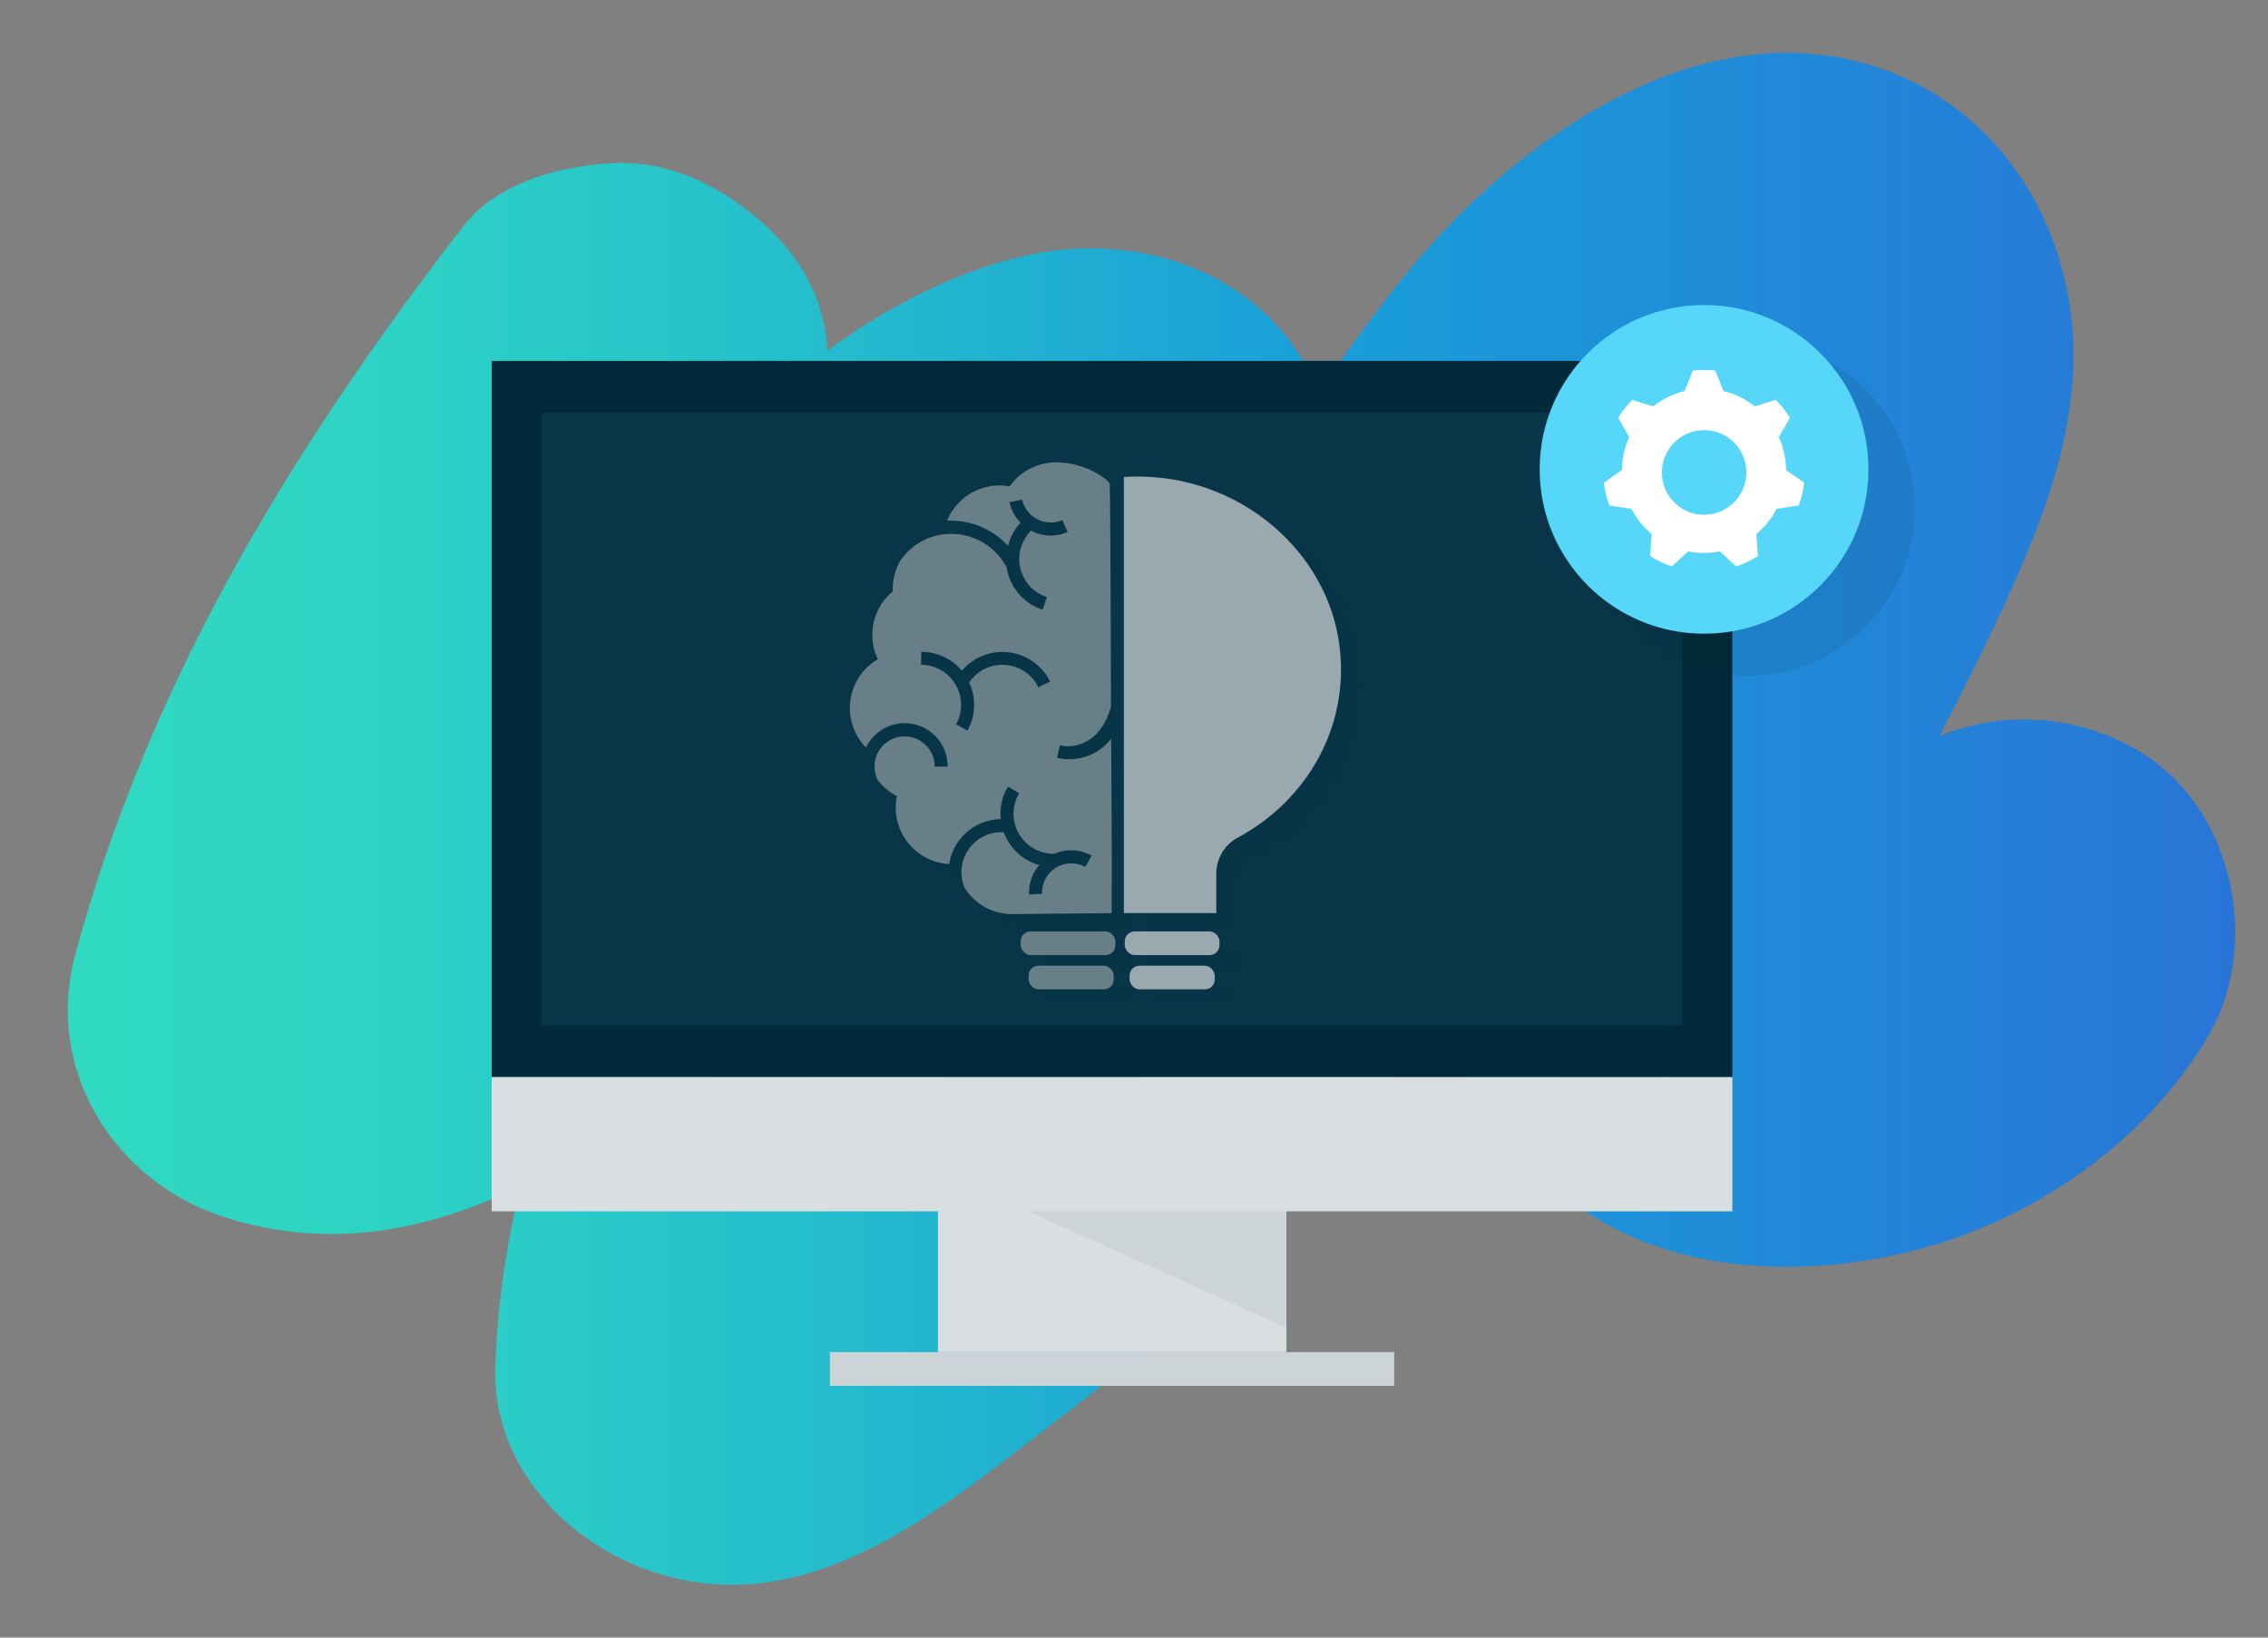
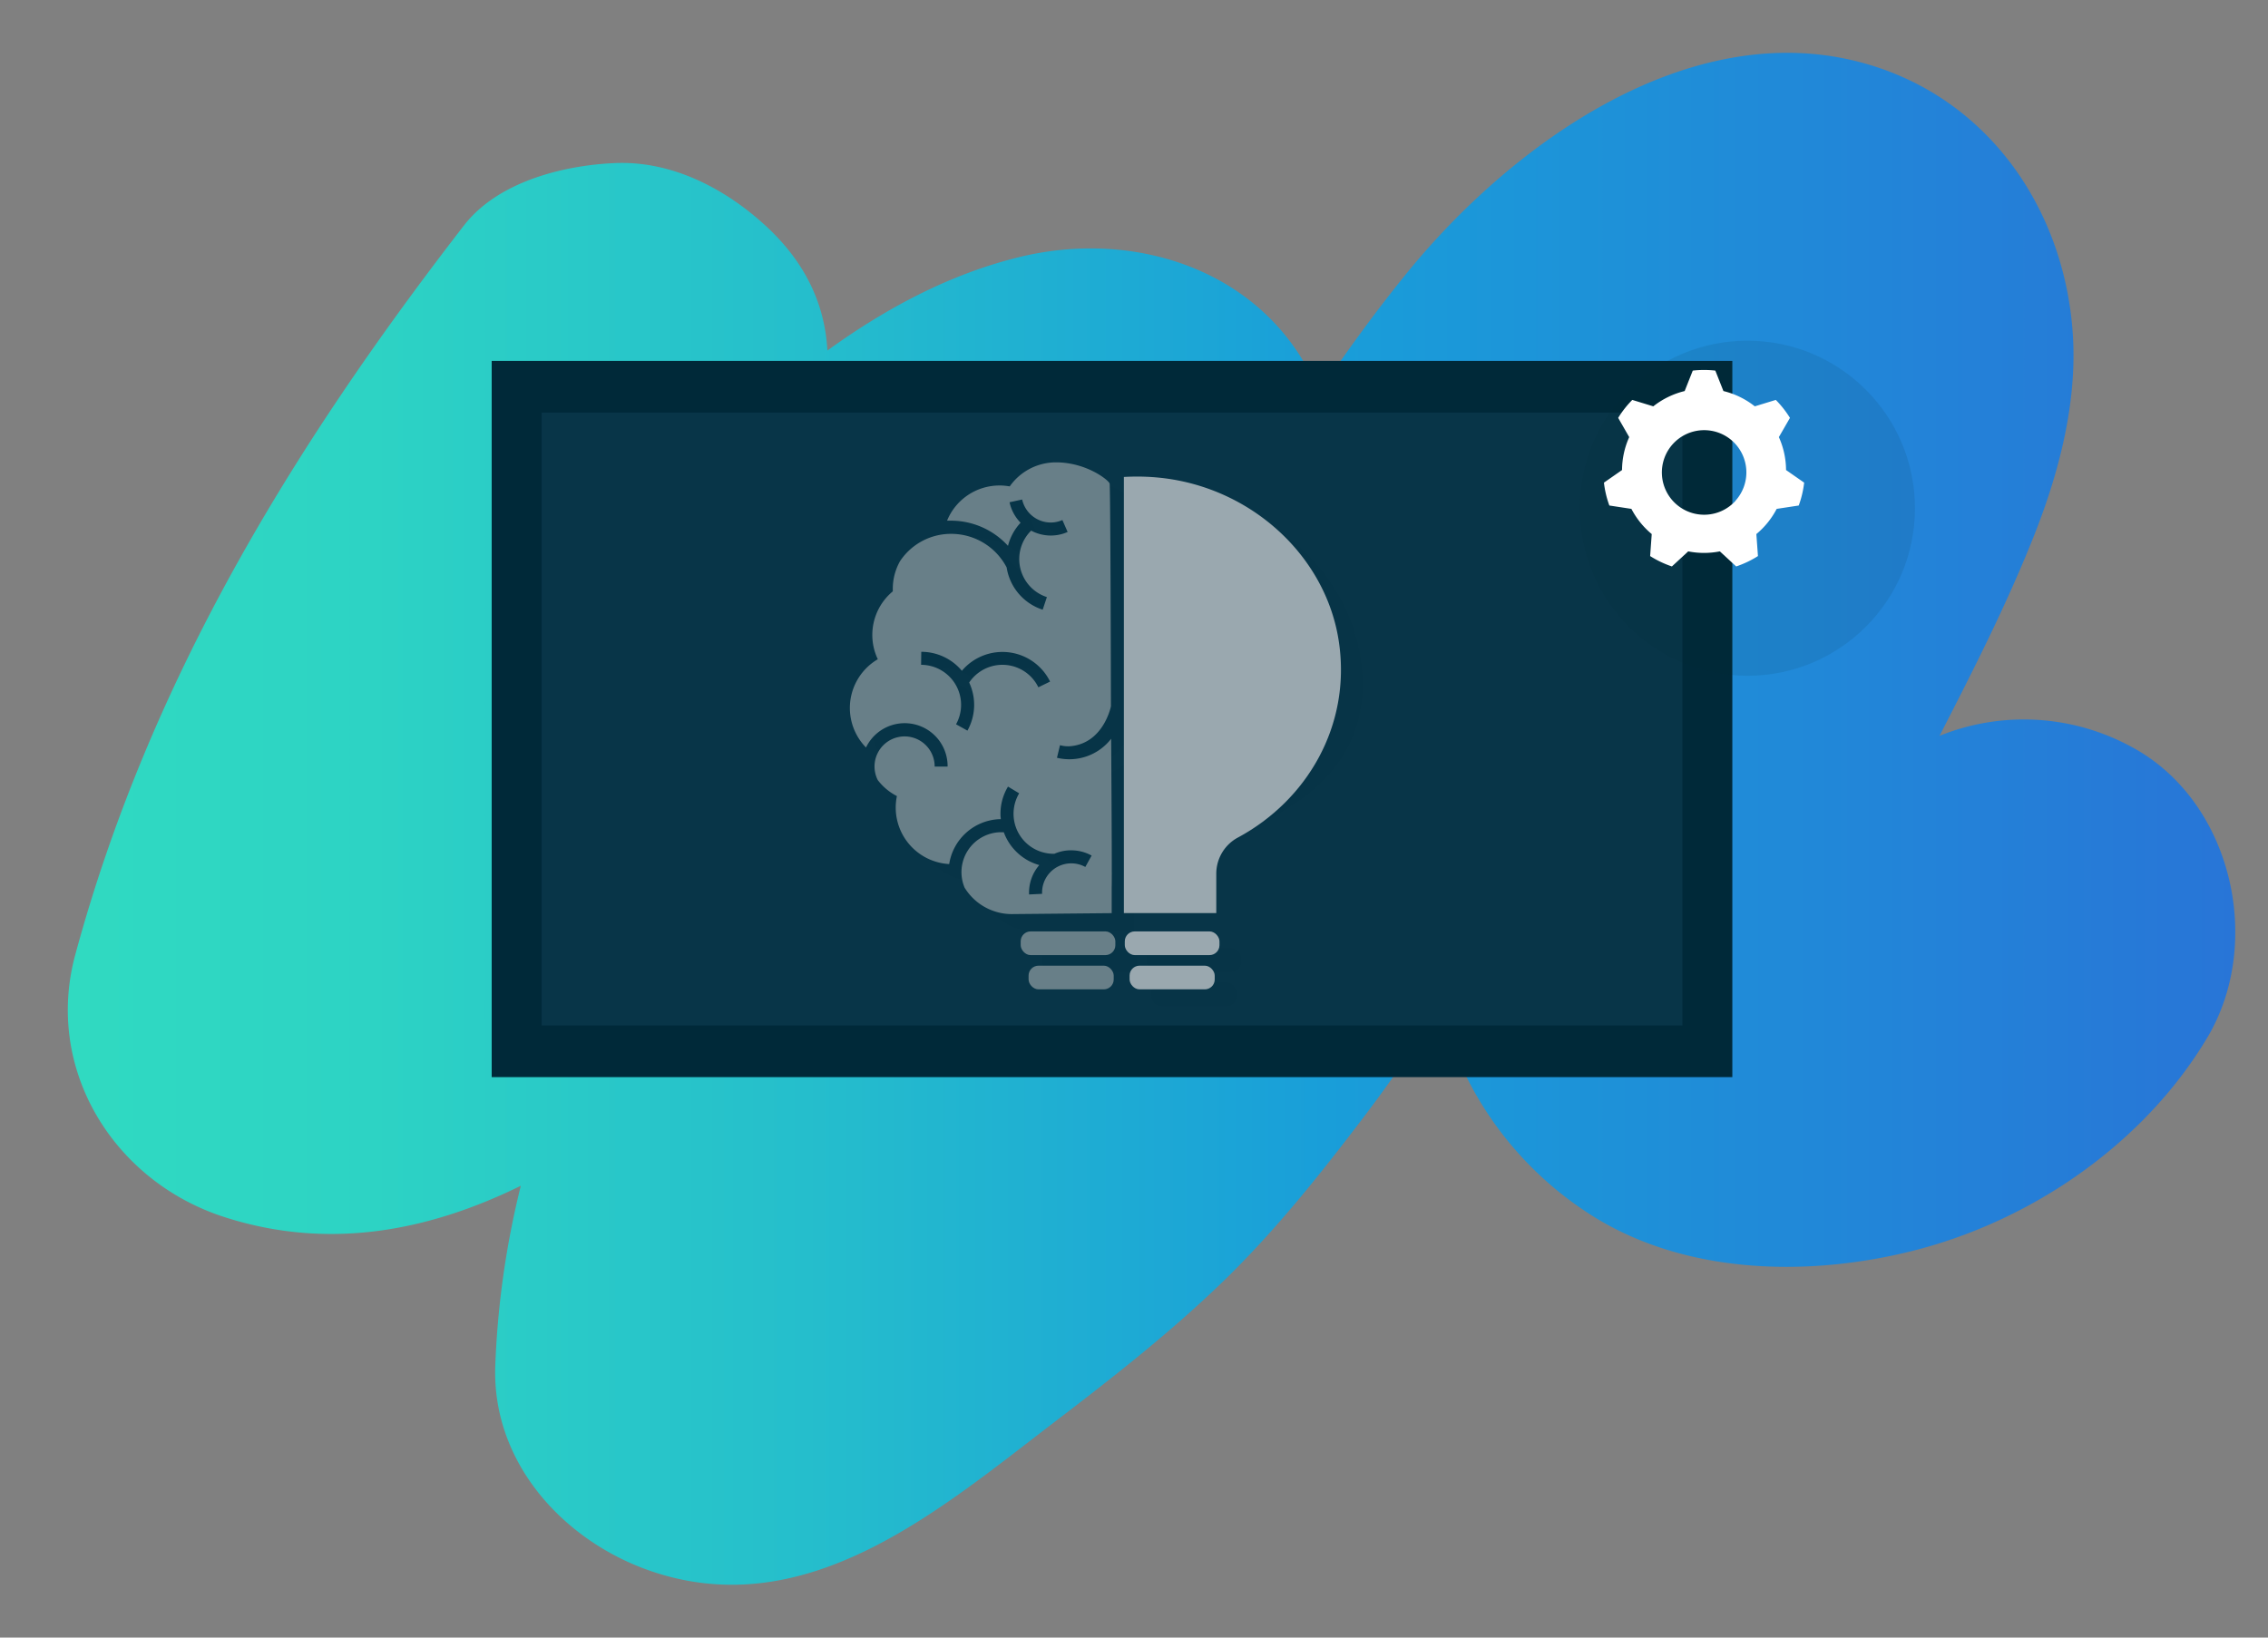
<svg xmlns="http://www.w3.org/2000/svg" viewBox="0 0 540 390">
  <rect x="0" y="0" width="540" height="390" fill="#808080" stroke="none" />
  <defs>
    <style>.cls-1{isolation:isolate;}.cls-2{fill:url(#linear-gradient);}.cls-3{fill:#002939;}.cls-4{fill:#d9dfe1;}.cls-5{fill:#cdd4d7;}.cls-6{fill:#083548;}.cls-11,.cls-7{fill:#002a3a;}.cls-10,.cls-7{opacity:0.1;mix-blend-mode:multiply;}.cls-8{fill:#56d6f9;}.cls-9{fill:#fff;}.cls-12{fill:#9aa8af;}.cls-13{fill:#687f88;}</style>
    <linearGradient id="linear-gradient" x1="16.17" y1="195" x2="532.22" y2="195" gradientUnits="userSpaceOnUse">
      <stop offset="0" stop-color="#30dac1" />
      <stop offset="0.14" stop-color="#2dd3c4" />
      <stop offset="0.34" stop-color="#25becc" />
      <stop offset="0.58" stop-color="#199ed9" />
      <stop offset="1" stop-color="#2875d7" />
    </linearGradient>
  </defs>
  <g class="cls-1">
    <g id="Layer_1" data-name="Layer 1">
      <path class="cls-2" d="M507.33,177.78a53.59,53.59,0,0,0-45.53-2.54c7.95-15.5,15.85-31,22.34-47.29C490,113.26,494.34,97,493.61,81.1c-1.4-30.13-19.48-57.43-49.44-65.94C402.39,3.29,359.54,34.55,334.55,65.54c-7.3,9-14.07,18.39-20.52,27.91C302.41,65,271,54,241.94,61.41,225.67,65.53,210.78,73.52,197,83.48c-.64-11.92-6-21.75-14.79-29.79-9.67-8.87-22.36-15.46-35.87-14.85-12.44.55-27.87,4.51-35.87,14.85-41,53-74.94,108.68-92.56,173.73-7.39,27.32,9.22,53.93,35.43,62.4,24.89,8.05,48.72,3.36,70.66-7.42a209.79,209.79,0,0,0-6.08,42.91c-.8,23.21,16.49,41.87,37.24,48.91,37,12.55,68.37-14.5,95.59-35.31,14.07-10.75,28-21.62,40.74-34,12.33-12,22.92-25.34,33.3-39,6.44-8.48,12.43-17.26,18.16-26.21a82.8,82.8,0,0,0,34.26,48.6c22.35,15.12,52.09,16,77.49,9.77,28.6-7,55.62-25.49,70.81-50.9C539.16,224.38,531.39,190.49,507.33,177.78Z" />
      <rect class="cls-3" x="117.07" y="85.95" width="295.39" height="170.57" />
-       <polyline class="cls-4" points="117.07 256.52 117.07 256.52 117.07 276.87 117.07 287.65 117.07 288.48 223.33 288.48 223.33 322.01 306.27 322.01 306.27 305.57 306.27 288.48 412.46 288.48 412.46 276.87 412.46 287.65 412.46 256.52 412.46 256.52" />
-       <rect class="cls-5" x="197.59" y="322.01" width="134.36" height="8.03" />
-       <polygon class="cls-5" points="306.27 316.21 306.27 288.46 244.76 288.46 306.27 316.21" />
      <rect class="cls-6" x="128.96" y="98.26" width="271.62" height="145.96" />
      <circle class="cls-7" cx="416.04" cy="121.04" r="39.9" />
-       <circle class="cls-8" cx="405.73" cy="111.78" r="39.14" />
      <path class="cls-9" d="M425.25,111.94a19.35,19.35,0,0,0-1.71-7.84l2.64-4.58a24.07,24.07,0,0,0-3.37-4.28l-5,1.53a19.44,19.44,0,0,0-7.47-3.64l-1.93-4.87a24.11,24.11,0,0,0-5.37,0l-1.93,4.87a19.44,19.44,0,0,0-7.47,3.64l-5-1.53a23.57,23.57,0,0,0-3.36,4.28l2.63,4.58a19.35,19.35,0,0,0-1.71,7.84l-4.31,3a23.55,23.55,0,0,0,1.29,5.45l5.25.8a19.57,19.57,0,0,0,4.84,6l-.38,5.24a24,24,0,0,0,5.18,2.47l3.89-3.59a19.34,19.34,0,0,0,7.53,0l3.89,3.59a24,24,0,0,0,5.18-2.47l-.38-5.24a19.57,19.57,0,0,0,4.84-6l5.25-.8a23.55,23.55,0,0,0,1.29-5.45Zm-12,7.3a10.07,10.07,0,1,1-.76-14.21A10.08,10.08,0,0,1,413.22,119.24Z" />
      <g class="cls-10">
-         <path class="cls-11" d="M324,157.11c-2.93-20.56-20.83-37.05-42.61-39.33a53.21,53.21,0,0,0-8.63-.19V221.46h22V212a9.78,9.78,0,0,1,5.21-8.57C316.41,194.55,326.82,176.83,324,157.11Z" />
+         <path class="cls-11" d="M324,157.11c-2.93-20.56-20.83-37.05-42.61-39.33a53.21,53.21,0,0,0-8.63-.19V221.46V212a9.78,9.78,0,0,1,5.21-8.57C316.41,194.55,326.82,176.83,324,157.11Z" />
        <path class="cls-11" d="M207.53,172.59a13.44,13.44,0,0,0,3.85,9.43v0a10.21,10.21,0,0,1,19.42,4.54h-3.08a7.16,7.16,0,1,0-14.31,0,7.28,7.28,0,0,0,.75,3.21,13.7,13.7,0,0,0,4.55,3.8,13.52,13.52,0,0,0,12.51,16.19,12.64,12.64,0,0,1,11.9-10.69h.38c0-.23,0-.46-.05-.69a12.6,12.6,0,0,1,1.77-7.07l2.67,1.6a9.52,9.52,0,0,0,8.37,14.4,10,10,0,0,1,3.55-.82h.47a10,10,0,0,1,4.86,1.25l-1.51,2.71a7,7,0,0,0-10.29,6.4l-3.1.15a10,10,0,0,1,2.43-7,12.66,12.66,0,0,1-8.45-7.77c-.32,0-.64,0-.95,0a9.53,9.53,0,0,0-8.34,13.2,13.22,13.22,0,0,0,11.63,6.29l23.39-.22,0-6.26h0c.06-.32,0-16.54-.13-35.27a12.59,12.59,0,0,1-12.9,4.53l.73-3a7.54,7.54,0,0,0,2.22.26c8.13-.53,9.91-9.52,9.91-9.52,0-1.5-.1-49.48-.3-53,0-.67-5.38-5.1-12.8-5.1a13.45,13.45,0,0,0-11,5.73,13.29,13.29,0,0,0-2.45-.22A13.48,13.48,0,0,0,230.67,128c.34,0,.68,0,1,0a18.35,18.35,0,0,1,13.49,6,12.6,12.6,0,0,1,3-5.51,10,10,0,0,1-2.63-4.88l3-.65a7,7,0,0,0,6.79,5.48,6.85,6.85,0,0,0,2.79-.59l1.26,2.84a10,10,0,0,1-8.74-.32,9.51,9.51,0,0,0,3.74,15.83l-.95,3A12.59,12.59,0,0,1,245,139.09a14.89,14.89,0,0,0-13.25-8,14.55,14.55,0,0,0-12.15,6.51,13.43,13.43,0,0,0-1.71,6.58c0,.2,0,.4,0,.6A13.5,13.5,0,0,0,214.21,161,13.47,13.47,0,0,0,207.53,172.59Zm17-13.36a12.63,12.63,0,0,1,9.68,4.52,12.63,12.63,0,0,1,21,2.57l-2.79,1.36A9.51,9.51,0,0,0,236,166.55a12.64,12.64,0,0,1-.42,11.45l-2.72-1.51a9.53,9.53,0,0,0-8.32-14.16Z" />
        <rect class="cls-11" x="248.2" y="225.82" width="22.54" height="5.64" rx="2.36" />
        <rect class="cls-11" x="272.99" y="225.82" width="22.54" height="5.64" rx="2.36" />
        <rect class="cls-11" x="274.13" y="233.98" width="20.27" height="5.64" rx="2.36" />
-         <rect class="cls-11" x="250.09" y="233.98" width="20.27" height="5.64" rx="2.36" />
      </g>
      <path class="cls-12" d="M318.82,153.11c-2.92-20.56-20.82-37.05-42.61-39.33a53.07,53.07,0,0,0-8.62-.19V217.46h22V208a9.78,9.78,0,0,1,5.21-8.57C311.23,190.55,321.63,172.83,318.82,153.11Z" />
      <path class="cls-13" d="M202.35,168.59a13.47,13.47,0,0,0,3.84,9.43v0a10.22,10.22,0,0,1,19.43,4.54h-3.08A7.16,7.16,0,1,0,209,185.79a13.5,13.5,0,0,0,4.55,3.8A13.47,13.47,0,0,0,226,205.78a12.64,12.64,0,0,1,11.9-10.69h.38q0-.35-.06-.69a12.61,12.61,0,0,1,1.78-7.07l2.66,1.6a9.53,9.53,0,0,0,8.38,14.4,9.86,9.86,0,0,1,3.55-.82h.47a9.9,9.9,0,0,1,4.85,1.25l-1.5,2.71a6.95,6.95,0,0,0-10.29,6.4l-3.1.15a10,10,0,0,1,2.43-7A12.61,12.61,0,0,1,239,198.2c-.32,0-.64,0-1,0a9.51,9.51,0,0,0-8.33,13.2,13.19,13.19,0,0,0,11.62,6.29l23.4-.22,0-6.26h0c.06-.32,0-16.54-.13-35.27a12.59,12.59,0,0,1-12.9,4.53l.72-3a7.54,7.54,0,0,0,2.22.26c8.14-.53,9.91-9.52,9.91-9.52,0-1.5-.1-49.48-.3-53,0-.67-5.37-5.1-12.8-5.1a13.45,13.45,0,0,0-11,5.73,13.11,13.11,0,0,0-2.44-.22A13.48,13.48,0,0,0,225.49,124c.34,0,.68,0,1,0A18.35,18.35,0,0,1,240,130a12.5,12.5,0,0,1,3-5.51,9.92,9.92,0,0,1-2.63-4.88l3-.65a7,7,0,0,0,6.78,5.48,6.86,6.86,0,0,0,2.8-.59l1.25,2.84a9.87,9.87,0,0,1-4,.85,10,10,0,0,1-4.69-1.17,9.52,9.52,0,0,0,3.75,15.83l-1,3a12.6,12.6,0,0,1-8.58-10.06,14.87,14.87,0,0,0-13.24-8,14.54,14.54,0,0,0-12.15,6.51,13.44,13.44,0,0,0-1.72,6.58c0,.2,0,.4,0,.6A13.49,13.49,0,0,0,209,157,13.47,13.47,0,0,0,202.35,168.59Zm17-13.36a12.59,12.59,0,0,1,9.67,4.52,12.64,12.64,0,0,1,21,2.57l-2.79,1.36a9.52,9.52,0,0,0-16.47-1.13,12.56,12.56,0,0,1-.42,11.45l-2.71-1.51a9.53,9.53,0,0,0-8.32-14.16Z" />
      <rect class="cls-13" x="243.02" y="221.82" width="22.54" height="5.64" rx="2.36" />
      <rect class="cls-12" x="267.81" y="221.82" width="22.54" height="5.64" rx="2.36" />
      <rect class="cls-12" x="268.95" y="229.98" width="20.27" height="5.64" rx="2.36" />
      <rect class="cls-13" x="244.9" y="229.98" width="20.27" height="5.64" rx="2.36" />
    </g>
  </g>
</svg>